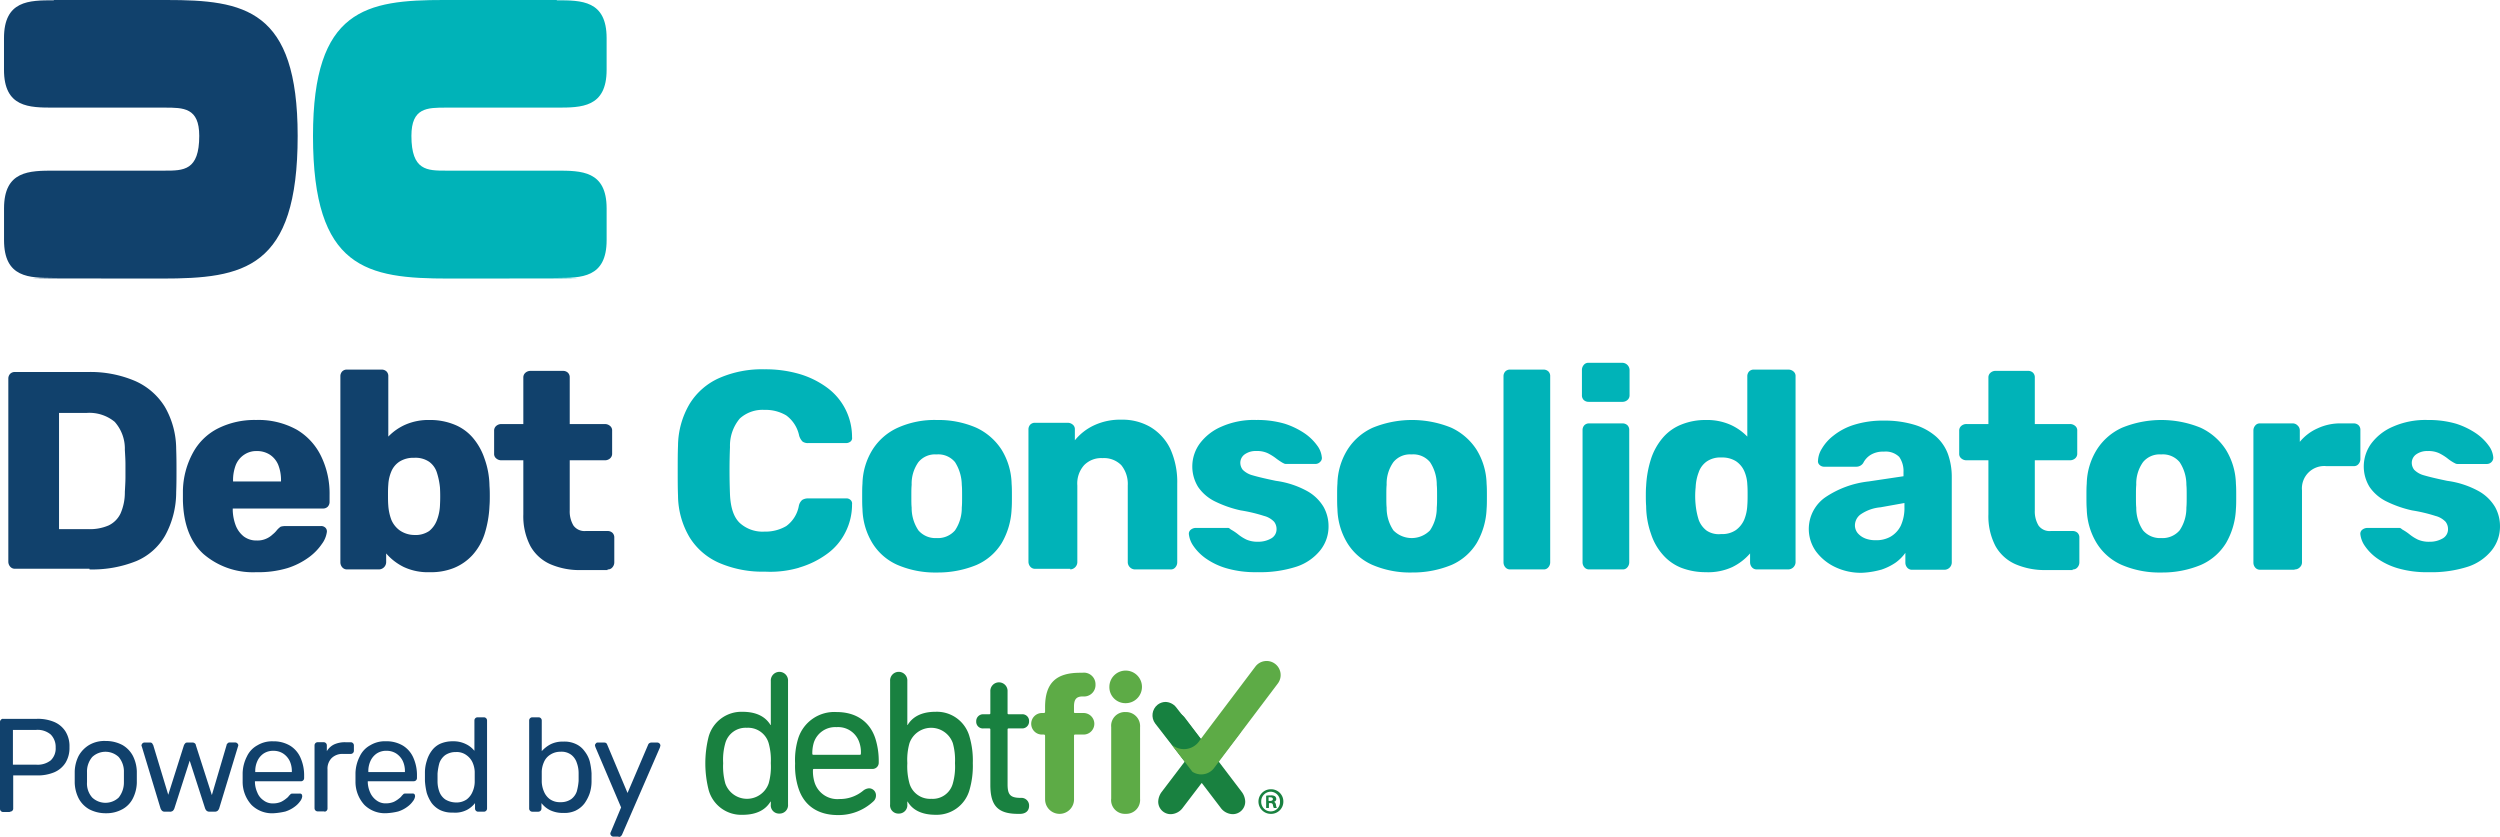
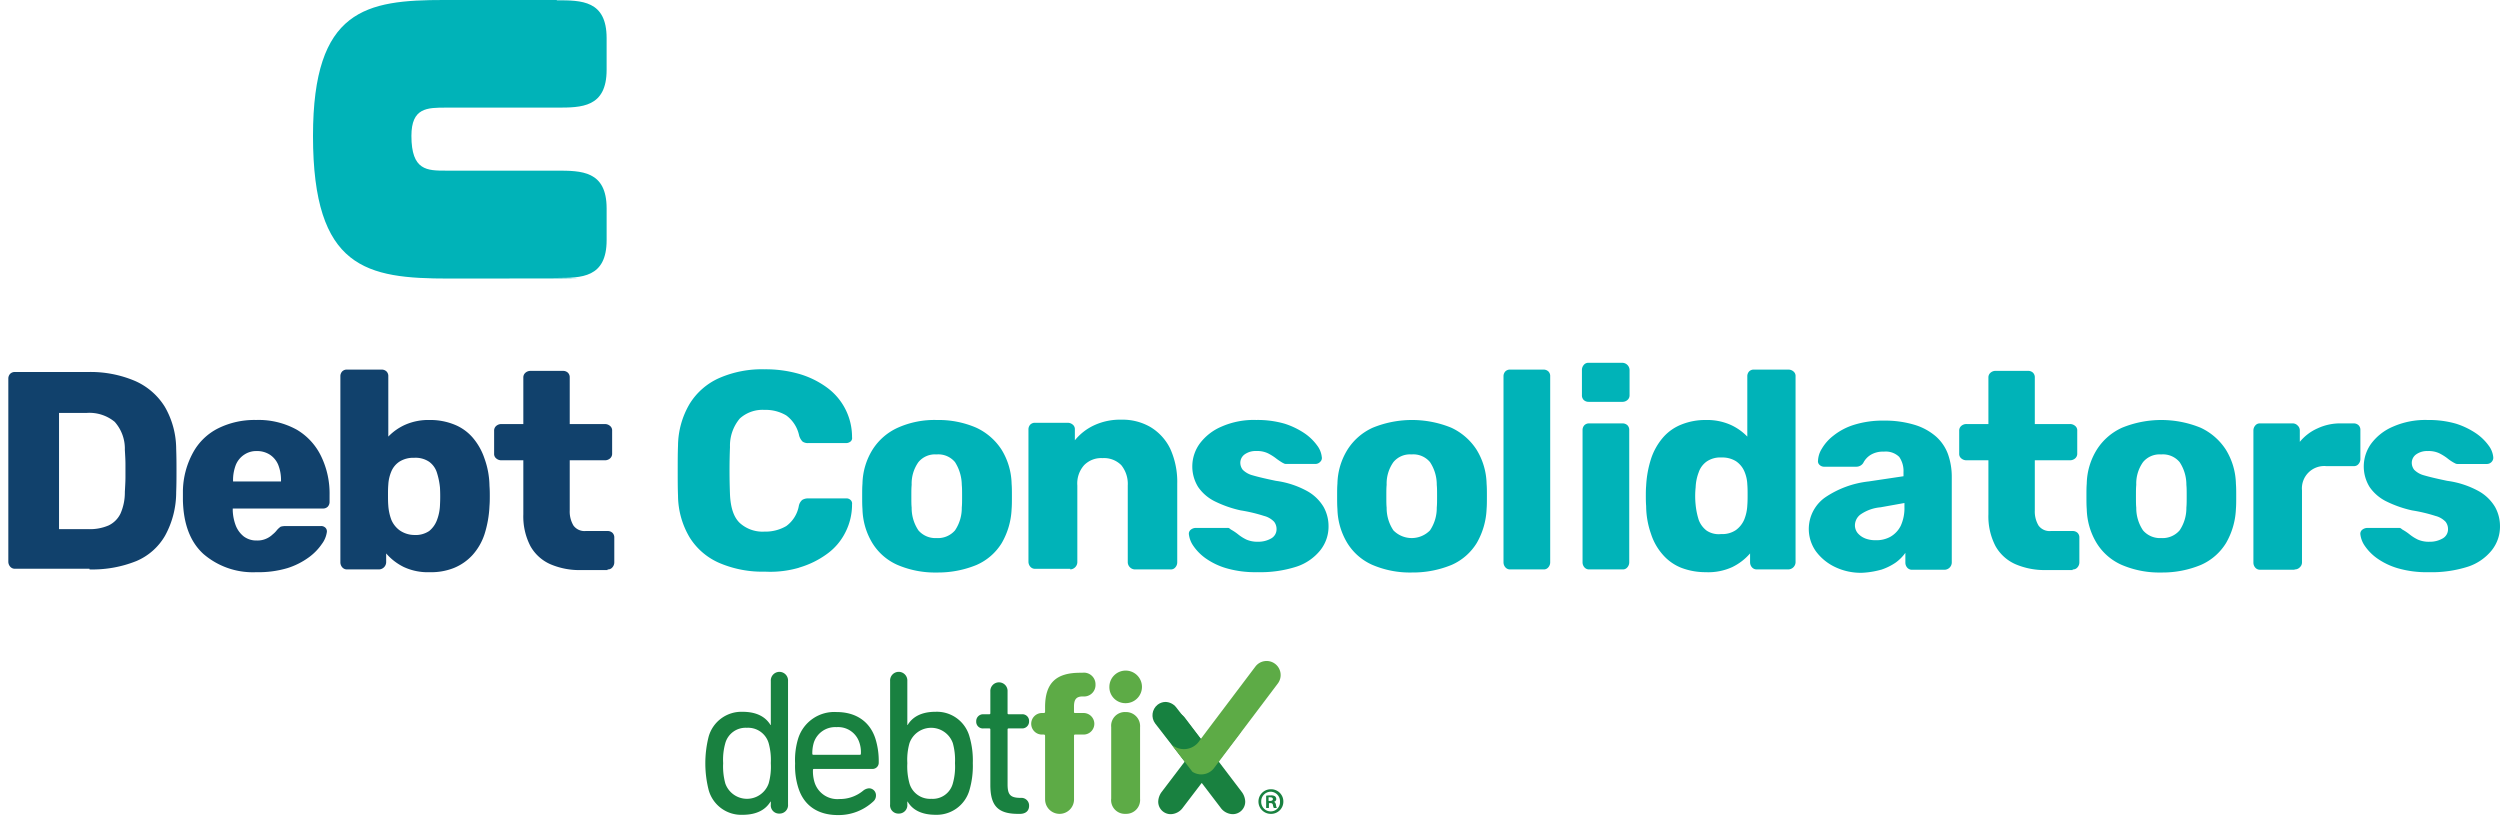
<svg xmlns="http://www.w3.org/2000/svg" width="411.18" height="137.65" viewBox="0 0 411.18 137.65">
  <defs>
    <clipPath id="clip-path">
      <path id="Path_80" data-name="Path 80" d="M392.974,260.455a2.235,2.235,0,0,0-.4,3.085l5.411,6.979a2.2,2.2,0,0,0,1.719.86h0a2.078,2.078,0,0,0,1.315-.455,2.235,2.235,0,0,0,.4-3.085l-5.411-6.979a2.3,2.3,0,0,0-1.77-.86,2.155,2.155,0,0,0-1.264.455" transform="translate(-392.128 -260)" />
    </clipPath>
    <linearGradient id="linear-gradient" x1="-9.977" y1="6.721" x2="-9.907" y2="6.721" gradientUnits="objectBoundingBox">
      <stop offset="0" stop-color="#5dac46" />
      <stop offset="0.203" stop-color="#4d9f44" />
      <stop offset="0.7" stop-color="#2a8942" />
      <stop offset="1" stop-color="#178140" />
    </linearGradient>
  </defs>
  <g id="DC_Logo-01" data-name="DC Logo-01" transform="translate(-17.3 -31.7)">
    <g id="Group_34" data-name="Group 34" transform="translate(17.3 31.7)">
      <path id="Path_68" data-name="Path 68" d="M532.165,183.227a8.374,8.374,0,0,0,3.894-2.68,6.233,6.233,0,0,0,1.365-3.944,6.491,6.491,0,0,0-.809-3.186,7.213,7.213,0,0,0-2.731-2.63,14.758,14.758,0,0,0-5.107-1.669c-1.719-.354-2.984-.657-3.843-.91a3.565,3.565,0,0,1-1.618-.91,1.879,1.879,0,0,1-.4-1.113,1.7,1.7,0,0,1,.708-1.416,3.1,3.1,0,0,1,1.922-.556,4.122,4.122,0,0,1,1.871.354,8.279,8.279,0,0,1,1.315.809,7.24,7.24,0,0,0,1.113.759l.3.152a.861.861,0,0,0,.354.051h4.8a1.054,1.054,0,0,0,.759-.354.981.981,0,0,0,.253-.809,3.744,3.744,0,0,0-.758-1.871,8.371,8.371,0,0,0-2.023-1.972,12.82,12.82,0,0,0-3.338-1.618,15.972,15.972,0,0,0-4.652-.607,13.175,13.175,0,0,0-5.765,1.113,8.707,8.707,0,0,0-3.54,2.781,6.4,6.4,0,0,0-.253,7.13,7.184,7.184,0,0,0,2.781,2.377,18.572,18.572,0,0,0,4.2,1.466,25.623,25.623,0,0,1,3.843.91,3.5,3.5,0,0,1,1.669.961,1.947,1.947,0,0,1,.4,1.214,1.718,1.718,0,0,1-.86,1.517,4.205,4.205,0,0,1-2.174.556,4.5,4.5,0,0,1-1.922-.354,7.027,7.027,0,0,1-1.365-.86,8.432,8.432,0,0,0-1.214-.809c-.1-.1-.2-.152-.253-.2a.456.456,0,0,0-.253-.051h-5.259a1.345,1.345,0,0,0-.809.3.839.839,0,0,0-.3.809,4.177,4.177,0,0,0,.708,1.821,8.214,8.214,0,0,0,1.972,2.023,11.468,11.468,0,0,0,3.439,1.669,16.931,16.931,0,0,0,5.107.657,19.538,19.538,0,0,0,6.473-.91m-28.521.455a1.109,1.109,0,0,0,.86-.354,1.077,1.077,0,0,0,.354-.809V170.686a3.677,3.677,0,0,1,3.995-3.995h4.5a.943.943,0,0,0,.809-.354,1.24,1.24,0,0,0,.3-.809v-4.754a1.068,1.068,0,0,0-.3-.809,1.148,1.148,0,0,0-.809-.3h-2.023a8.8,8.8,0,0,0-3.894.809A7.945,7.945,0,0,0,504.5,162.7v-1.871a1.077,1.077,0,0,0-.354-.809,1.109,1.109,0,0,0-.86-.354h-5.31a.943.943,0,0,0-.809.354,1.24,1.24,0,0,0-.3.809V182.57a1.24,1.24,0,0,0,.3.809,1.006,1.006,0,0,0,.809.354h5.664Zm-24.931-6.422a6.572,6.572,0,0,1-1.113-3.742c-.051-.455-.051-1.062-.051-1.871,0-.759,0-1.365.051-1.871a6.1,6.1,0,0,1,1.113-3.742,3.524,3.524,0,0,1,2.984-1.264,3.563,3.563,0,0,1,3.034,1.264,6.706,6.706,0,0,1,1.113,3.742c.051.455.051,1.062.051,1.871,0,.759,0,1.365-.051,1.871a6.573,6.573,0,0,1-1.113,3.742,3.706,3.706,0,0,1-3.034,1.264,3.668,3.668,0,0,1-2.984-1.264m9.558,5.664a9.165,9.165,0,0,0,4.1-3.59,12.155,12.155,0,0,0,1.618-5.563c.051-.607.051-1.315.051-2.124s0-1.467-.051-2.073a11.111,11.111,0,0,0-1.669-5.613,9.911,9.911,0,0,0-4.147-3.59,17.073,17.073,0,0,0-12.9,0,9.573,9.573,0,0,0-4.147,3.59,10.961,10.961,0,0,0-1.669,5.613c-.051.607-.051,1.264-.051,2.073s0,1.467.051,2.124a11.248,11.248,0,0,0,1.618,5.563,9.2,9.2,0,0,0,4.1,3.59,15.7,15.7,0,0,0,6.574,1.264,16.46,16.46,0,0,0,6.523-1.264m-21.138.759a.943.943,0,0,0,.809-.354,1.24,1.24,0,0,0,.3-.809v-4.046a1.068,1.068,0,0,0-.3-.809,1.148,1.148,0,0,0-.809-.3h-3.59a2.231,2.231,0,0,1-2.023-.91,4.494,4.494,0,0,1-.607-2.478V165.73h5.765a1.276,1.276,0,0,0,.86-.3,1.006,1.006,0,0,0,.354-.809v-3.742a.943.943,0,0,0-.354-.809,1.276,1.276,0,0,0-.86-.3h-5.765v-7.636a1.068,1.068,0,0,0-.3-.809,1.148,1.148,0,0,0-.809-.3h-5.36a1.24,1.24,0,0,0-.809.3,1.006,1.006,0,0,0-.354.809v7.636h-3.59a1.276,1.276,0,0,0-.86.3,1.006,1.006,0,0,0-.354.809v3.742a.943.943,0,0,0,.354.809,1.276,1.276,0,0,0,.86.3h3.59v8.9a10.587,10.587,0,0,0,1.163,5.209,6.981,6.981,0,0,0,3.287,2.984,12.118,12.118,0,0,0,5.108.961h4.3ZM433,178.575a3.1,3.1,0,0,1-1.214-.86,2.024,2.024,0,0,1-.455-1.365,2.256,2.256,0,0,1,1.011-1.77,6.821,6.821,0,0,1,3.186-1.113l3.944-.708v.657a6.986,6.986,0,0,1-.607,3.085,4.285,4.285,0,0,1-1.719,1.821,4.781,4.781,0,0,1-2.427.556,4.537,4.537,0,0,1-1.719-.3m2.63,5.158a9.46,9.46,0,0,0,2.377-1.163,7.012,7.012,0,0,0,1.618-1.618v1.618a1.24,1.24,0,0,0,.3.809,1.006,1.006,0,0,0,.809.354h5.36a1.212,1.212,0,0,0,1.163-1.163V168.512a11.17,11.17,0,0,0-.607-3.742,7.18,7.18,0,0,0-1.972-2.933,9.626,9.626,0,0,0-3.489-1.922,16.826,16.826,0,0,0-5.107-.708,15.8,15.8,0,0,0-4.956.708,10.379,10.379,0,0,0-3.338,1.77,7.53,7.53,0,0,0-1.922,2.174,4.006,4.006,0,0,0-.607,1.922.785.785,0,0,0,.253.708,1.068,1.068,0,0,0,.809.3h5.209a1.353,1.353,0,0,0,1.163-.607,3.318,3.318,0,0,1,1.264-1.365,3.89,3.89,0,0,1,2.124-.506,3.164,3.164,0,0,1,2.528.86,4.066,4.066,0,0,1,.708,2.528v.657l-5.765.86a15.821,15.821,0,0,0-7.13,2.63,6.355,6.355,0,0,0-1.517,8.85,8.368,8.368,0,0,0,3.135,2.579,9.755,9.755,0,0,0,4.45.961,14.018,14.018,0,0,0,3.135-.506m-28.673-6.422a3.9,3.9,0,0,1-1.315-1.77,11.927,11.927,0,0,1-.506-2.478,13.73,13.73,0,0,1,0-2.882,7.712,7.712,0,0,1,.506-2.478,3.571,3.571,0,0,1,1.315-1.77,3.946,3.946,0,0,1,2.427-.657,4.25,4.25,0,0,1,2.377.607,3.858,3.858,0,0,1,1.365,1.618,5.967,5.967,0,0,1,.506,2.174c.051.607.051,1.163.051,1.719s0,1.163-.051,1.77a7.083,7.083,0,0,1-.506,2.326,4.144,4.144,0,0,1-1.365,1.719,3.946,3.946,0,0,1-2.427.657,3.557,3.557,0,0,1-2.377-.556m4.248,5.967a9.153,9.153,0,0,0,2.883-2.225v1.466a1.24,1.24,0,0,0,.3.809,1.006,1.006,0,0,0,.809.354h5.209a1.212,1.212,0,0,0,1.163-1.163V151.925a.943.943,0,0,0-.354-.809,1.24,1.24,0,0,0-.809-.3h-5.664a1.068,1.068,0,0,0-.809.3,1.148,1.148,0,0,0-.3.809v9.912a8.876,8.876,0,0,0-2.832-1.972,9.545,9.545,0,0,0-3.995-.759,10.482,10.482,0,0,0-4.046.759,7.782,7.782,0,0,0-3.034,2.174,10.3,10.3,0,0,0-1.922,3.439,17.386,17.386,0,0,0-.809,4.45c-.051.607-.051,1.163-.051,1.669,0,.455,0,1.011.051,1.669a14.1,14.1,0,0,0,.809,4.6,9.583,9.583,0,0,0,1.972,3.439,7.883,7.883,0,0,0,3.034,2.124,11.228,11.228,0,0,0,3.995.708,9.483,9.483,0,0,0,4.4-.86m-18.1-27.156a1.24,1.24,0,0,0,.809-.3,1.006,1.006,0,0,0,.354-.809v-4.147A1.212,1.212,0,0,0,393.1,149.7h-5.563a.943.943,0,0,0-.809.354,1.24,1.24,0,0,0-.3.809v4.147a1.068,1.068,0,0,0,.3.809,1.148,1.148,0,0,0,.809.3Zm0,27.56a.943.943,0,0,0,.809-.354,1.24,1.24,0,0,0,.3-.809V160.775a1.068,1.068,0,0,0-.3-.809,1.149,1.149,0,0,0-.809-.3h-5.461a1.068,1.068,0,0,0-.809.3,1.149,1.149,0,0,0-.3.809V182.52a1.24,1.24,0,0,0,.3.809,1.006,1.006,0,0,0,.809.354Zm-13,0a.943.943,0,0,0,.809-.354,1.24,1.24,0,0,0,.3-.809V151.925a1.068,1.068,0,0,0-.3-.809,1.148,1.148,0,0,0-.809-.3h-5.461a1.068,1.068,0,0,0-.809.3,1.148,1.148,0,0,0-.3.809V182.52a1.24,1.24,0,0,0,.3.809,1.006,1.006,0,0,0,.809.354Zm-24.678-6.422a6.572,6.572,0,0,1-1.113-3.742c-.051-.455-.051-1.062-.051-1.871,0-.759,0-1.365.051-1.871a6.1,6.1,0,0,1,1.113-3.742,3.524,3.524,0,0,1,2.984-1.264,3.562,3.562,0,0,1,3.034,1.264,6.7,6.7,0,0,1,1.113,3.742c.051.455.051,1.062.051,1.871,0,.759,0,1.365-.051,1.871a6.572,6.572,0,0,1-1.113,3.742,4.212,4.212,0,0,1-6.018,0m9.608,5.664a9.165,9.165,0,0,0,4.1-3.59,12.156,12.156,0,0,0,1.618-5.563c.051-.607.051-1.315.051-2.124s0-1.467-.051-2.073a11.112,11.112,0,0,0-1.669-5.613,9.911,9.911,0,0,0-4.147-3.59,17.073,17.073,0,0,0-12.9,0,9.573,9.573,0,0,0-4.147,3.59,10.961,10.961,0,0,0-1.669,5.613c-.051.607-.051,1.264-.051,2.073s0,1.467.051,2.124a11.248,11.248,0,0,0,1.618,5.563,9.2,9.2,0,0,0,4.1,3.59,15.7,15.7,0,0,0,6.574,1.264,16.647,16.647,0,0,0,6.523-1.264m-25.538.3a8.373,8.373,0,0,0,3.894-2.68,6.233,6.233,0,0,0,1.365-3.944,6.49,6.49,0,0,0-.809-3.186,7.212,7.212,0,0,0-2.731-2.63,14.758,14.758,0,0,0-5.108-1.669c-1.719-.354-2.984-.657-3.843-.91a3.565,3.565,0,0,1-1.618-.91,1.879,1.879,0,0,1-.4-1.113,1.7,1.7,0,0,1,.708-1.416,3.1,3.1,0,0,1,1.922-.556,4.122,4.122,0,0,1,1.871.354,8.281,8.281,0,0,1,1.315.809,10.948,10.948,0,0,0,1.113.759l.3.152a.861.861,0,0,0,.354.051h4.8a1.054,1.054,0,0,0,.759-.354.842.842,0,0,0,.253-.809,3.745,3.745,0,0,0-.759-1.871,8.372,8.372,0,0,0-2.023-1.972,12.82,12.82,0,0,0-3.338-1.618,15.972,15.972,0,0,0-4.652-.607,13.175,13.175,0,0,0-5.765,1.113,8.707,8.707,0,0,0-3.54,2.781,6.4,6.4,0,0,0-.253,7.13,7.184,7.184,0,0,0,2.781,2.377,18.571,18.571,0,0,0,4.2,1.466,25.624,25.624,0,0,1,3.843.91,3.5,3.5,0,0,1,1.669.961,1.946,1.946,0,0,1,.4,1.214,1.719,1.719,0,0,1-.86,1.517,4.205,4.205,0,0,1-2.174.556,4.5,4.5,0,0,1-1.922-.354,7.03,7.03,0,0,1-1.365-.86,8.434,8.434,0,0,0-1.214-.809c-.1-.1-.2-.152-.253-.2a.456.456,0,0,0-.253-.051h-5.259a1.345,1.345,0,0,0-.809.3.839.839,0,0,0-.3.809,4.178,4.178,0,0,0,.708,1.821,8.213,8.213,0,0,0,1.972,2.023,11.469,11.469,0,0,0,3.439,1.669,16.932,16.932,0,0,0,5.108.657,19.333,19.333,0,0,0,6.473-.91m-37.219.455a1.212,1.212,0,0,0,1.163-1.163V169.877a4.515,4.515,0,0,1,1.113-3.338,3.928,3.928,0,0,1,3.034-1.163,4,4,0,0,1,3.085,1.163,4.9,4.9,0,0,1,1.062,3.338V182.52a1.212,1.212,0,0,0,1.163,1.163h5.866a.943.943,0,0,0,.809-.354,1.24,1.24,0,0,0,.3-.809V169.574a13.153,13.153,0,0,0-1.163-5.765,8.481,8.481,0,0,0-3.236-3.54,9.106,9.106,0,0,0-4.754-1.214,10.116,10.116,0,0,0-4.6.961,8.908,8.908,0,0,0-3.085,2.427v-1.77a.943.943,0,0,0-.354-.809,1.276,1.276,0,0,0-.86-.3h-5.31a1.068,1.068,0,0,0-.809.3,1.148,1.148,0,0,0-.3.809v21.745a1.24,1.24,0,0,0,.3.809,1.006,1.006,0,0,0,.809.354h5.765ZM277.3,177.26a6.572,6.572,0,0,1-1.113-3.742c-.051-.455-.051-1.062-.051-1.871,0-.759,0-1.365.051-1.871a6.1,6.1,0,0,1,1.113-3.742,3.524,3.524,0,0,1,2.984-1.264,3.562,3.562,0,0,1,3.034,1.264,7.136,7.136,0,0,1,1.113,3.742c.051.455.051,1.062.051,1.871,0,.759,0,1.365-.051,1.871a6.572,6.572,0,0,1-1.113,3.742,3.705,3.705,0,0,1-3.034,1.264,3.669,3.669,0,0,1-2.984-1.264m9.608,5.664a9.165,9.165,0,0,0,4.1-3.59,12.156,12.156,0,0,0,1.618-5.563c.051-.607.051-1.315.051-2.124s0-1.467-.051-2.073a11.112,11.112,0,0,0-1.669-5.613,9.911,9.911,0,0,0-4.147-3.59,15.541,15.541,0,0,0-6.473-1.264,14.7,14.7,0,0,0-6.422,1.264,9.572,9.572,0,0,0-4.147,3.59,10.961,10.961,0,0,0-1.669,5.613c-.051.607-.051,1.264-.051,2.073s0,1.467.051,2.124a11.249,11.249,0,0,0,1.618,5.563,9.2,9.2,0,0,0,4.1,3.59,15.7,15.7,0,0,0,6.574,1.264,16.647,16.647,0,0,0,6.523-1.264m-29.229.455a14.687,14.687,0,0,0,4.551-2.225,9.714,9.714,0,0,0,3.034-3.54,10.031,10.031,0,0,0,1.113-4.652.785.785,0,0,0-.253-.708.946.946,0,0,0-.708-.253h-6.271a1.8,1.8,0,0,0-.961.253,1.727,1.727,0,0,0-.556.961,5.248,5.248,0,0,1-2.073,3.338,6.764,6.764,0,0,1-3.59.91,5.563,5.563,0,0,1-4.046-1.416c-1.011-.961-1.517-2.528-1.618-4.7-.1-2.68-.1-5.259,0-7.788a6.944,6.944,0,0,1,1.618-4.7,5.563,5.563,0,0,1,4.046-1.416,6.642,6.642,0,0,1,3.59.91,5.5,5.5,0,0,1,2.124,3.338,2.4,2.4,0,0,0,.556.961,1.5,1.5,0,0,0,.91.253h6.271a1.208,1.208,0,0,0,.708-.253.743.743,0,0,0,.253-.708,10.06,10.06,0,0,0-4.147-8.192,14.687,14.687,0,0,0-4.551-2.225,19.931,19.931,0,0,0-5.664-.759,17.57,17.57,0,0,0-7.434,1.416,10.9,10.9,0,0,0-4.905,4.248,13.746,13.746,0,0,0-1.922,6.877c-.051,1.315-.051,2.731-.051,4.147,0,1.467,0,2.832.051,4.1a13.6,13.6,0,0,0,1.922,6.877,10.8,10.8,0,0,0,4.905,4.2,17.973,17.973,0,0,0,7.484,1.416,16.793,16.793,0,0,0,5.613-.657" transform="translate(-126.245 -90.028)" fill="#00b3b8" />
      <path id="Path_69" data-name="Path 69" d="M118.56,184.77a.943.943,0,0,0,.809-.354,1.24,1.24,0,0,0,.3-.809v-4.046a1.068,1.068,0,0,0-.3-.809,1.148,1.148,0,0,0-.809-.3h-3.59a2.231,2.231,0,0,1-2.023-.91,4.494,4.494,0,0,1-.607-2.478v-8.243H118.1a1.276,1.276,0,0,0,.86-.3,1.006,1.006,0,0,0,.354-.809v-3.742a.943.943,0,0,0-.354-.809,1.276,1.276,0,0,0-.86-.3H112.34v-7.636a1.068,1.068,0,0,0-.3-.809,1.148,1.148,0,0,0-.809-.3h-5.36a1.24,1.24,0,0,0-.809.3,1.006,1.006,0,0,0-.354.809v7.636h-3.59a1.276,1.276,0,0,0-.86.3,1.006,1.006,0,0,0-.354.809v3.742a.943.943,0,0,0,.354.809,1.276,1.276,0,0,0,.86.3h3.59v8.9a10.587,10.587,0,0,0,1.163,5.209,6.981,6.981,0,0,0,3.287,2.984,12.118,12.118,0,0,0,5.108.961h4.3Zm-34.185-6.422a4.143,4.143,0,0,1-1.365-1.719A8.251,8.251,0,0,1,82.5,174.3c-.051-.607-.051-1.214-.051-1.77s0-1.113.051-1.719a6.494,6.494,0,0,1,.506-2.174,3.575,3.575,0,0,1,1.365-1.618,4.25,4.25,0,0,1,2.377-.607,4.007,4.007,0,0,1,2.478.657,3.482,3.482,0,0,1,1.264,1.77A11.931,11.931,0,0,1,91,171.319a27.4,27.4,0,0,1,0,2.882,7.712,7.712,0,0,1-.506,2.478,4.194,4.194,0,0,1-1.264,1.77,4.007,4.007,0,0,1-2.478.657,4.284,4.284,0,0,1-2.377-.759m8.951,6.169a8.464,8.464,0,0,0,3.034-2.124,9.582,9.582,0,0,0,1.972-3.439,17.792,17.792,0,0,0,.809-4.6c.051-.607.051-1.163.051-1.669,0-.455,0-1.011-.051-1.669a13.66,13.66,0,0,0-.809-4.45,10.3,10.3,0,0,0-1.922-3.439,7.783,7.783,0,0,0-3.034-2.174,10.56,10.56,0,0,0-4.1-.759,9.464,9.464,0,0,0-3.944.759,8.876,8.876,0,0,0-2.832,1.972v-9.912a1.068,1.068,0,0,0-.3-.809,1.148,1.148,0,0,0-.809-.3H75.727a1.068,1.068,0,0,0-.809.3,1.148,1.148,0,0,0-.3.809v30.594a1.24,1.24,0,0,0,.3.809,1.006,1.006,0,0,0,.809.354h5.259a1.212,1.212,0,0,0,1.163-1.163V182.14a9.153,9.153,0,0,0,2.882,2.225,9.319,9.319,0,0,0,4.3.86,10.048,10.048,0,0,0,3.995-.708M56.966,170.206a6.983,6.983,0,0,1,.455-2.63,3.709,3.709,0,0,1,1.365-1.669,3.576,3.576,0,0,1,2.073-.607,3.906,3.906,0,0,1,2.174.607,3.709,3.709,0,0,1,1.365,1.669,6.8,6.8,0,0,1,.455,2.63v.1H56.966Zm8.9,14.362a12.194,12.194,0,0,0,3.54-1.77,8.968,8.968,0,0,0,2.174-2.225,4.244,4.244,0,0,0,.809-1.922.835.835,0,0,0-.253-.759.993.993,0,0,0-.759-.253H65.614a2.866,2.866,0,0,0-.809.1,3.245,3.245,0,0,0-.657.607,3.99,3.99,0,0,1-.657.657,3.525,3.525,0,0,1-1.062.708,3.459,3.459,0,0,1-1.568.3,3.423,3.423,0,0,1-2.124-.657,4.289,4.289,0,0,1-1.315-1.77,7.712,7.712,0,0,1-.506-2.478v-.354H71.732a1.068,1.068,0,0,0,.809-.3,1.149,1.149,0,0,0,.3-.809v-1.113a14.008,14.008,0,0,0-1.365-6.321,10.194,10.194,0,0,0-3.995-4.4,12.983,12.983,0,0,0-6.726-1.618,13.426,13.426,0,0,0-6.22,1.365,9.583,9.583,0,0,0-4.147,3.995,13.552,13.552,0,0,0-1.669,6.271v1.618c.1,3.894,1.214,6.827,3.388,8.8a12.436,12.436,0,0,0,8.7,2.984,16.584,16.584,0,0,0,5.057-.657M28.243,159.03H32.9a6.525,6.525,0,0,1,4.6,1.467,6.623,6.623,0,0,1,1.669,4.6c.051.86.1,1.669.1,2.377V169.6c0,.708-.051,1.517-.1,2.427a8.6,8.6,0,0,1-.708,3.54,4.148,4.148,0,0,1-1.972,1.972,7.788,7.788,0,0,1-3.287.607H28.344V159.03Zm5.108,25.74a19.352,19.352,0,0,0,7.687-1.365,9.9,9.9,0,0,0,4.754-4.2,14.826,14.826,0,0,0,1.82-7.13c.051-1.315.051-2.478.051-3.54,0-1.011,0-2.225-.051-3.59a13.93,13.93,0,0,0-1.871-6.928,10.9,10.9,0,0,0-4.905-4.248A18.688,18.688,0,0,0,33.1,152.3H21.113a1.068,1.068,0,0,0-.809.3,1.148,1.148,0,0,0-.3.809v30.089a1.24,1.24,0,0,0,.3.809,1.006,1.006,0,0,0,.809.354H33.35Z" transform="translate(-18.635 -91.116)" fill="#11416c" />
-       <path id="Path_70" data-name="Path 70" d="M119.046,284.672a.589.589,0,0,0,.354-.1,1.1,1.1,0,0,0,.2-.253l6.22-14.311a2.276,2.276,0,0,0,.1-.4.536.536,0,0,0-.455-.455h-1.011a.589.589,0,0,0-.354.1.5.5,0,0,0-.2.253l-3.388,7.939-3.338-7.939a1.105,1.105,0,0,0-.152-.253.589.589,0,0,0-.354-.1h-1.062a.306.306,0,0,0-.3.152.437.437,0,0,0-.152.3,2.062,2.062,0,0,0,.1.354l4.2,9.861-1.669,3.995c-.051.1-.051.152-.1.2v.152a.536.536,0,0,0,.455.455h.91Zm-11.328-6.22a2.922,2.922,0,0,1-.961-1.264,4.4,4.4,0,0,1-.354-1.568V273.9a4.142,4.142,0,0,1,.354-1.517,2.631,2.631,0,0,1,1.011-1.214,3.01,3.01,0,0,1,1.719-.506,2.639,2.639,0,0,1,1.77.506,2.7,2.7,0,0,1,.91,1.315,4.924,4.924,0,0,1,.3,1.719v1.264a9.393,9.393,0,0,1-.3,1.719,2.648,2.648,0,0,1-.91,1.264,2.946,2.946,0,0,1-1.77.506,2.823,2.823,0,0,1-1.77-.506m4.3,1.871a3.984,3.984,0,0,0,1.416-1.163,6.516,6.516,0,0,0,.86-1.669,6.431,6.431,0,0,0,.3-1.972V274.2a11.518,11.518,0,0,0-.3-1.972,4.757,4.757,0,0,0-.86-1.669,3.517,3.517,0,0,0-1.416-1.163,4.342,4.342,0,0,0-2.073-.4,4.406,4.406,0,0,0-2.124.455,5.316,5.316,0,0,0-1.416,1.113v-5.057A.518.518,0,0,0,105.9,265h-1.062a.518.518,0,0,0-.506.506v14.513a.519.519,0,0,0,.506.506h1.011a.519.519,0,0,0,.506-.506v-.91a4.075,4.075,0,0,0,1.416,1.163,4.764,4.764,0,0,0,2.174.455,4.342,4.342,0,0,0,2.073-.4M90.524,278.5a2.657,2.657,0,0,1-.961-1.264,4.924,4.924,0,0,1-.3-1.719v-1.264a9.393,9.393,0,0,1,.3-1.719,2.793,2.793,0,0,1,.961-1.315,3.061,3.061,0,0,1,1.77-.506,2.673,2.673,0,0,1,1.719.506,2.973,2.973,0,0,1,1.011,1.214,4.141,4.141,0,0,1,.354,1.517v1.719a4.169,4.169,0,0,1-.354,1.568,3.018,3.018,0,0,1-.961,1.264,2.946,2.946,0,0,1-1.77.506,3.494,3.494,0,0,1-1.77-.506m3.489,1.77a4.075,4.075,0,0,0,1.416-1.163v.91a.519.519,0,0,0,.506.506H96.9a.519.519,0,0,0,.506-.506V265.506A.518.518,0,0,0,96.9,265H95.834a.518.518,0,0,0-.506.506v5.006a3.967,3.967,0,0,0-1.416-1.113,4.545,4.545,0,0,0-2.124-.455,5.046,5.046,0,0,0-2.073.4,3.59,3.59,0,0,0-1.416,1.163,5.112,5.112,0,0,0-.809,1.669,6.2,6.2,0,0,0-.3,1.972v1.315a11.517,11.517,0,0,0,.3,1.972,6.38,6.38,0,0,0,.809,1.669,3.984,3.984,0,0,0,1.416,1.163,4.472,4.472,0,0,0,2.073.4,4.183,4.183,0,0,0,2.225-.4m-16.132-6.321a3.956,3.956,0,0,1,.354-1.77,2.973,2.973,0,0,1,1.011-1.214,2.774,2.774,0,0,1,1.618-.455,2.888,2.888,0,0,1,1.618.455,3.091,3.091,0,0,1,1.062,1.214,3.957,3.957,0,0,1,.354,1.77V274H77.882Zm4.956,6.523a4.987,4.987,0,0,0,1.467-.759,3.862,3.862,0,0,0,.91-.91,1.588,1.588,0,0,0,.354-.809.731.731,0,0,0-.1-.354.427.427,0,0,0-.354-.1H84.052a.75.75,0,0,0-.354.051l-.3.3a1.825,1.825,0,0,1-.455.455,4.219,4.219,0,0,1-.86.556,3.382,3.382,0,0,1-1.315.253,2.43,2.43,0,0,1-1.568-.506,3.126,3.126,0,0,1-1.011-1.264,4.5,4.5,0,0,1-.4-1.669v-.2h7.585a.519.519,0,0,0,.506-.506v-.354a7.062,7.062,0,0,0-.607-3.034,4.382,4.382,0,0,0-1.719-1.972,5.277,5.277,0,0,0-2.781-.708,4.662,4.662,0,0,0-2.579.657,4.005,4.005,0,0,0-1.719,1.82,6.394,6.394,0,0,0-.708,2.731v1.467a5.623,5.623,0,0,0,1.467,3.793,4.8,4.8,0,0,0,3.59,1.365,10.089,10.089,0,0,0,2.023-.3m-12.187.051a.519.519,0,0,0,.506-.506V273.6a2.49,2.49,0,0,1,.657-1.871,2.516,2.516,0,0,1,1.871-.708H75a.519.519,0,0,0,.506-.506v-.91A.518.518,0,0,0,75,269.1h-.86a4.264,4.264,0,0,0-1.871.354,2.857,2.857,0,0,0-1.214,1.113V269.6a.518.518,0,0,0-.506-.506H69.538a.518.518,0,0,0-.506.506v10.367a.519.519,0,0,0,.506.506h1.113Zm-11.378-6.574a3.957,3.957,0,0,1,.354-1.77,2.973,2.973,0,0,1,1.011-1.214,2.774,2.774,0,0,1,1.618-.455,2.888,2.888,0,0,1,1.618.455,3.091,3.091,0,0,1,1.062,1.214,3.956,3.956,0,0,1,.354,1.77V274H59.273v-.051Zm5.006,6.523a4.988,4.988,0,0,0,1.467-.759,3.862,3.862,0,0,0,.91-.91A1.588,1.588,0,0,0,67.01,278a.731.731,0,0,0-.1-.354.427.427,0,0,0-.354-.1H65.493a.75.75,0,0,0-.354.051l-.3.3a1.825,1.825,0,0,1-.455.455,4.219,4.219,0,0,1-.86.556,3.382,3.382,0,0,1-1.315.253,2.43,2.43,0,0,1-1.568-.506,2.759,2.759,0,0,1-1.011-1.264,4.5,4.5,0,0,1-.4-1.669v-.2h7.585a.519.519,0,0,0,.506-.506v-.354a7.062,7.062,0,0,0-.607-3.034,4.382,4.382,0,0,0-1.719-1.972,5.277,5.277,0,0,0-2.781-.708,4.662,4.662,0,0,0-2.579.657,4.005,4.005,0,0,0-1.719,1.82,6.394,6.394,0,0,0-.708,2.731v1.467a5.623,5.623,0,0,0,1.467,3.793,4.8,4.8,0,0,0,3.59,1.365,11.375,11.375,0,0,0,2.023-.3m-19.065.051a.854.854,0,0,0,.506-.152,1.1,1.1,0,0,0,.253-.4L48.5,272.13l2.528,7.838a1.1,1.1,0,0,0,.253.4.706.706,0,0,0,.455.152h.86a.755.755,0,0,0,.506-.152,1.1,1.1,0,0,0,.253-.4L56.441,269.8a.4.4,0,0,0-.1-.506.437.437,0,0,0-.3-.152h-.961a.394.394,0,0,0-.354.152c-.1.1-.152.152-.152.253l-2.427,8.243-2.63-8.192a.437.437,0,0,0-.152-.3.618.618,0,0,0-.455-.152h-.759c-.2,0-.354.051-.4.152a1.058,1.058,0,0,0-.2.3l-2.579,8.142-2.478-8.192a1.106,1.106,0,0,1-.152-.253.459.459,0,0,0-.354-.152h-.961a.536.536,0,0,0-.455.455.3.3,0,0,0,.051.2L43.7,279.969a1.1,1.1,0,0,0,.253.4.618.618,0,0,0,.455.152h.809ZM32.471,278.2a3.471,3.471,0,0,1-.86-2.528v-1.618a3.7,3.7,0,0,1,.86-2.528,3.18,3.18,0,0,1,4.349,0,3.7,3.7,0,0,1,.86,2.528v1.618a3.97,3.97,0,0,1-.86,2.528,3.18,3.18,0,0,1-4.349,0m4.956,1.922a4.149,4.149,0,0,0,1.719-1.77,6.077,6.077,0,0,0,.657-2.579V273.9a6.077,6.077,0,0,0-.657-2.579,4.449,4.449,0,0,0-1.719-1.77,5.735,5.735,0,0,0-2.731-.657,4.969,4.969,0,0,0-2.731.657,4.811,4.811,0,0,0-1.719,1.77,6.077,6.077,0,0,0-.657,2.579v1.871a6.077,6.077,0,0,0,.657,2.579,4.449,4.449,0,0,0,1.719,1.77,5.8,5.8,0,0,0,2.781.657,5.385,5.385,0,0,0,2.68-.657m-18-13.047h3.793a3.325,3.325,0,0,1,2.427.759,2.9,2.9,0,0,1,.809,2.124,2.71,2.71,0,0,1-.809,2.124,3.483,3.483,0,0,1-2.427.708H19.424Zm-.506,13.451a.574.574,0,0,0,.4-.152.459.459,0,0,0,.152-.354v-5.461h3.894a7.077,7.077,0,0,0,2.832-.506,4.076,4.076,0,0,0,1.871-1.568,4.662,4.662,0,0,0,.657-2.579,4.549,4.549,0,0,0-.657-2.579,4.076,4.076,0,0,0-1.871-1.568,6.915,6.915,0,0,0-2.832-.506H17.806a.394.394,0,0,0-.354.152.5.5,0,0,0-.152.4V280.07a.518.518,0,0,0,.506.506h1.113Z" transform="translate(-17.3 -147.022)" fill="#11416c" />
-       <path id="Path_71" data-name="Path 71" d="M26.792,31.751c-4.046,0-8.192,0-8.192,6.22v5.209c0,6.22,4.147,6.22,8.192,6.22H45c3.135,0,5.714,0,5.714,4.652,0,5.714-2.579,5.714-5.714,5.714h-18.1c-4.147,0-8.293,0-8.293,6.22v5.209c0,6.22,4.147,6.22,8.293,6.22,0,0-15.171.1,17.649.1,13.5,0,22.352-1.568,22.352-23.464C66.894,33.167,58.145,31.7,45.3,31.7H26.792Z" transform="translate(-17.943 -31.7)" fill="#11416c" />
      <path id="Path_72" data-name="Path 72" d="M159.2,31.751c4.046,0,8.192,0,8.192,6.22v5.209c0,6.22-4.147,6.22-8.192,6.22H141c-3.135,0-5.714,0-5.714,4.652,0,5.714,2.579,5.714,5.714,5.714h18.1c4.147,0,8.293,0,8.293,6.22v5.209c0,6.22-4.147,6.22-8.293,6.22,0,0,15.171.1-17.649.1-13.5,0-22.352-1.568-22.352-23.464,0-20.885,8.749-22.352,21.593-22.352H159.2Z" transform="translate(-67.62 -31.7)" fill="#00b3b8" />
    </g>
    <g id="Group_35" data-name="Group 35" transform="translate(133.306 141.992)">
      <path id="Path_73" data-name="Path 73" d="M257.471,272v-.455h-.051c-.759,1.264-2.174,2.174-4.6,2.174a5.562,5.562,0,0,1-5.563-4.046,17.876,17.876,0,0,1,0-8.85,5.6,5.6,0,0,1,5.563-4.046c2.427,0,3.843.91,4.6,2.174h.051v-7.231a1.419,1.419,0,1,1,2.832,0V272a1.383,1.383,0,0,1-1.416,1.517A1.357,1.357,0,0,1,257.471,272m-.354-3.439a10.171,10.171,0,0,0,.354-3.338,10.37,10.37,0,0,0-.354-3.287,3.518,3.518,0,0,0-3.59-2.528,3.459,3.459,0,0,0-3.54,2.528,10.015,10.015,0,0,0-.354,3.287,10.528,10.528,0,0,0,.354,3.338,3.778,3.778,0,0,0,7.13,0" transform="translate(-246.7 -249.998)" fill="#198140" />
      <path id="Path_74" data-name="Path 74" d="M276.456,275.841a11.84,11.84,0,0,1-.556-4.1,12.059,12.059,0,0,1,.506-4.1,6.228,6.228,0,0,1,6.321-4.349c3.186,0,5.462,1.568,6.372,4.349a12.323,12.323,0,0,1,.556,3.944,1.023,1.023,0,0,1-1.113,1.062h-9.507c-.152,0-.2.051-.2.2a6.208,6.208,0,0,0,.253,1.972,3.926,3.926,0,0,0,4.1,2.781,6,6,0,0,0,3.894-1.365,1.72,1.72,0,0,1,.961-.4A1.144,1.144,0,0,1,289.2,277a1.273,1.273,0,0,1-.455,1.011,8.351,8.351,0,0,1-5.815,2.225c-3.287,0-5.563-1.568-6.473-4.4m10.063-5.512c.152,0,.2-.051.2-.2a4.794,4.794,0,0,0-.253-1.821,3.661,3.661,0,0,0-3.742-2.528,3.7,3.7,0,0,0-3.742,2.528,6.066,6.066,0,0,0-.253,1.821c0,.152.051.2.2.2Z" transform="translate(-261.134 -256.473)" fill="#198140" />
      <path id="Path_75" data-name="Path 75" d="M306.8,272V251.717a1.419,1.419,0,1,1,2.832,0v7.231h.051c.759-1.264,2.174-2.174,4.6-2.174a5.562,5.562,0,0,1,5.563,4.046,13.9,13.9,0,0,1,.556,4.4,14.239,14.239,0,0,1-.556,4.45,5.6,5.6,0,0,1-5.563,4.046c-2.377,0-3.843-.86-4.6-2.174h-.051V272a1.383,1.383,0,0,1-1.416,1.517A1.357,1.357,0,0,1,306.8,272m10.316-3.439a10.17,10.17,0,0,0,.354-3.338,10.369,10.369,0,0,0-.354-3.287,3.778,3.778,0,0,0-7.13,0,10.015,10.015,0,0,0-.354,3.287,10.527,10.527,0,0,0,.354,3.338,3.518,3.518,0,0,0,3.59,2.528,3.42,3.42,0,0,0,3.54-2.528" transform="translate(-276.408 -249.998)" fill="#198140" />
      <path id="Path_76" data-name="Path 76" d="M341.677,275.244c-3.338,0-4.551-1.365-4.551-4.754v-9.1c0-.152-.051-.2-.2-.2h-.91a1.1,1.1,0,0,1-1.214-1.163,1.129,1.129,0,0,1,1.214-1.163h.91c.152,0,.2-.051.2-.2v-3.54a1.419,1.419,0,1,1,2.832,0v3.54c0,.152.051.2.2.2h2.124a1.1,1.1,0,0,1,1.214,1.163,1.129,1.129,0,0,1-1.214,1.163H340.16c-.152,0-.2.051-.2.2v9c0,1.719.455,2.225,2.174,2.225a1.261,1.261,0,0,1,1.365,1.315c0,.759-.506,1.315-1.517,1.315Z" transform="translate(-290.248 -251.678)" fill="#198140" />
      <path id="Path_77" data-name="Path 77" d="M354.976,270.887V260.521c0-.152-.1-.2-.253-.2h-.152a1.773,1.773,0,1,1,0-3.54h.152c.152,0,.253-.051.253-.2v-.759c0-3.995,1.82-5.664,5.765-5.664h.354a1.91,1.91,0,0,1,2.175,1.922,1.887,1.887,0,0,1-2.073,1.972c-1.062,0-1.466.455-1.466,1.669v.86c0,.152.051.2.2.2H361.2a1.773,1.773,0,1,1,0,3.54h-1.264c-.152,0-.2.051-.2.2v10.367a2.379,2.379,0,1,1-4.754,0m10.569-18.407a2.68,2.68,0,1,1,2.68,2.68,2.634,2.634,0,0,1-2.68-2.68m.3,18.407V259.1a2.259,2.259,0,0,1,2.377-2.478A2.311,2.311,0,0,1,370.6,259.1v11.783a2.284,2.284,0,0,1-2.377,2.478,2.259,2.259,0,0,1-2.377-2.478" transform="translate(-299.096 -249.8)" fill="#5dab46" />
      <path id="Path_78" data-name="Path 78" d="M404.266,278.978l-3.085-4.046h-.051l-3.085,4.046a2.526,2.526,0,0,1-1.972,1.062A2.05,2.05,0,0,1,394,277.966a2.82,2.82,0,0,1,.556-1.568l3.843-5.057-3.439-4.5a2.82,2.82,0,0,1-.556-1.568,2.05,2.05,0,0,1,2.073-2.073,2.526,2.526,0,0,1,1.972,1.062l2.68,3.54h.051l2.68-3.54a2.526,2.526,0,0,1,1.972-1.062,2.05,2.05,0,0,1,2.073,2.073,2.82,2.82,0,0,1-.556,1.568l-3.439,4.5,3.843,5.057a2.82,2.82,0,0,1,.556,1.568,2.05,2.05,0,0,1-2.073,2.073,2.523,2.523,0,0,1-1.972-1.062" transform="translate(-319.511 -256.424)" fill="#198140" />
    </g>
    <g id="Group_37" data-name="Group 37" transform="translate(206.848 147.15)">
      <g id="Group_36" data-name="Group 36" clip-path="url(#clip-path)">
        <path id="Path_79" data-name="Path 79" d="M389.162,252.8l12.9,5.259-5.462,13.4L383.7,266.2Z" transform="translate(-387.962 -256.441)" fill="url(#linear-gradient)" />
      </g>
    </g>
    <g id="Group_38" data-name="Group 38" transform="translate(209.919 140.42)">
      <path id="Path_81" data-name="Path 81" d="M415.748,250.388a2.311,2.311,0,0,0-3.692-2.781l-7.788,10.316-1.365,1.82a3.066,3.066,0,0,1-4.7.607l3.489,4.551a2.653,2.653,0,0,0,3.489-.506Z" transform="translate(-398.2 -246.692)" fill="#5dab46" />
      <path id="Path_82" data-name="Path 82" d="M430.647,290.423a2.009,2.009,0,0,1-2.073,2.023,2.023,2.023,0,1,1,0-4.046,2.009,2.009,0,0,1,2.073,2.023m-3.641,0a1.556,1.556,0,0,0,1.568,1.618,1.516,1.516,0,0,0,1.517-1.618,1.556,1.556,0,0,0-1.568-1.618,1.578,1.578,0,0,0-1.517,1.618m1.264,1.062h-.455v-2.023a3.349,3.349,0,0,1,.759-.051,1.12,1.12,0,0,1,.708.152.641.641,0,0,1,.2.455.479.479,0,0,1-.4.455h0c.2.051.3.2.354.506a1.144,1.144,0,0,0,.152.506h-.506a1.49,1.49,0,0,1-.152-.506.353.353,0,0,0-.4-.3h-.253Zm0-1.163h.2c.253,0,.455-.1.455-.3s-.152-.3-.455-.3h-.253v.607Z" transform="translate(-412.189 -267.309)" fill="#198140" />
    </g>
  </g>
</svg>